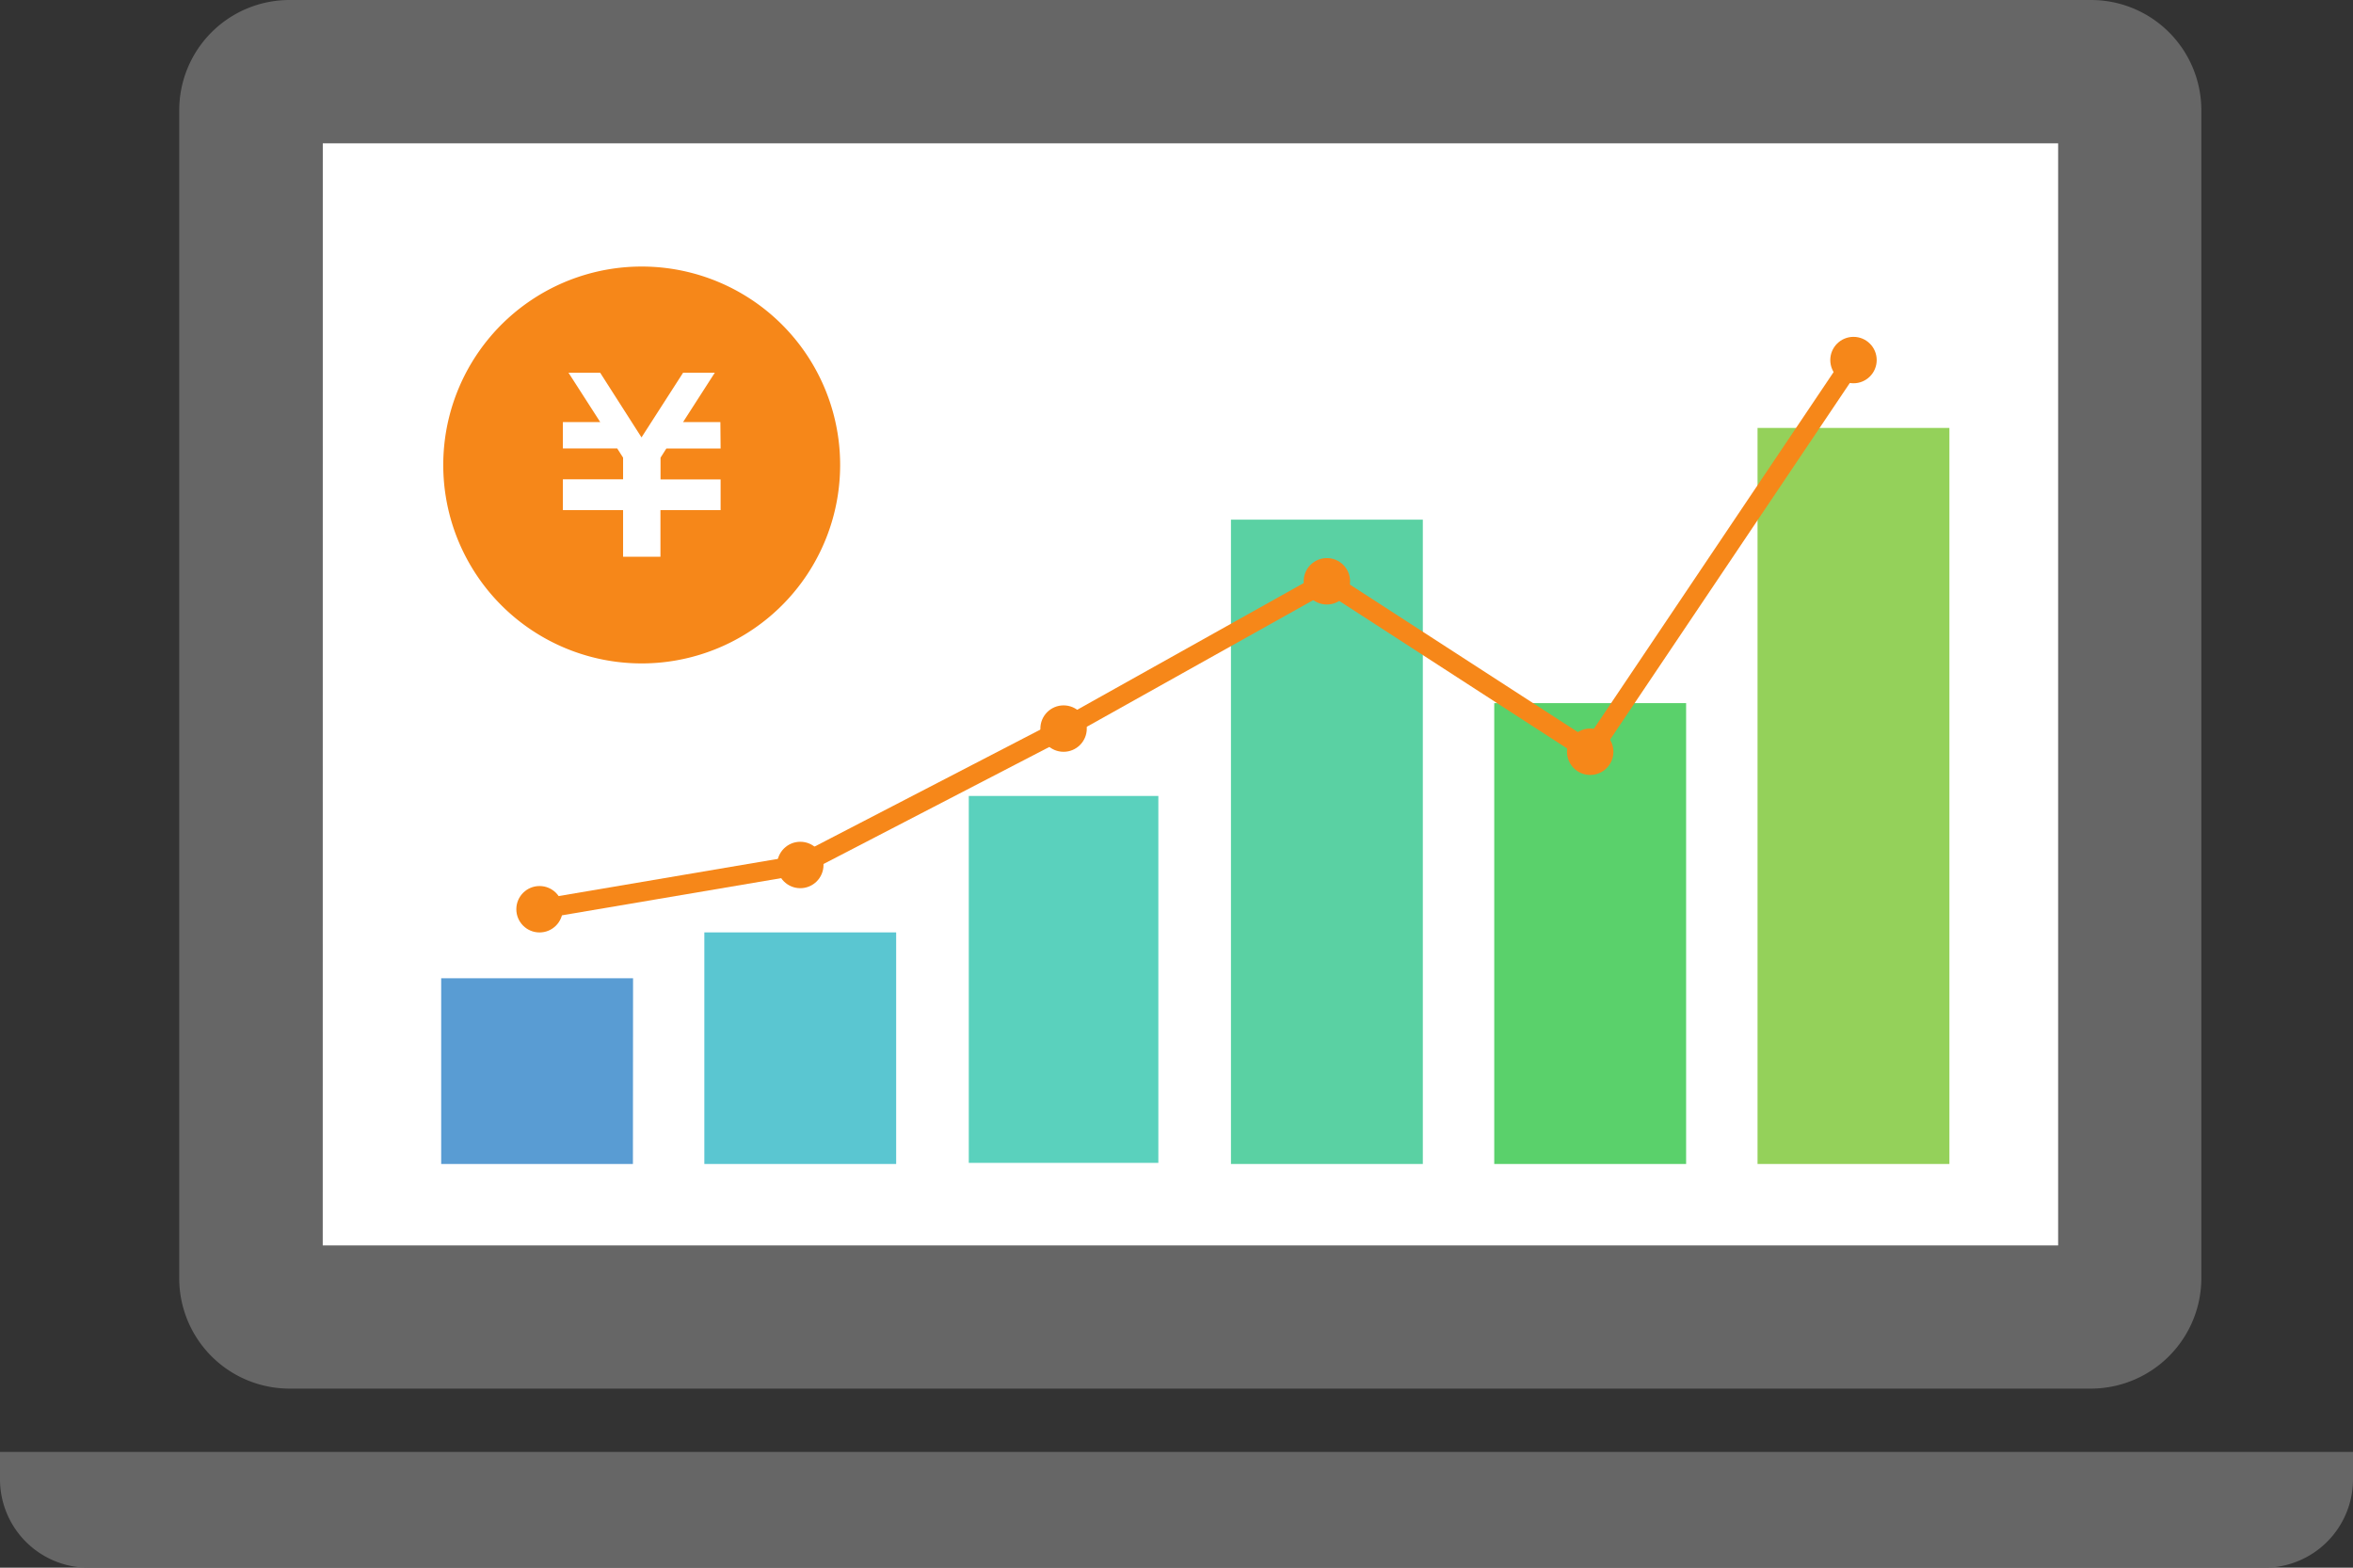
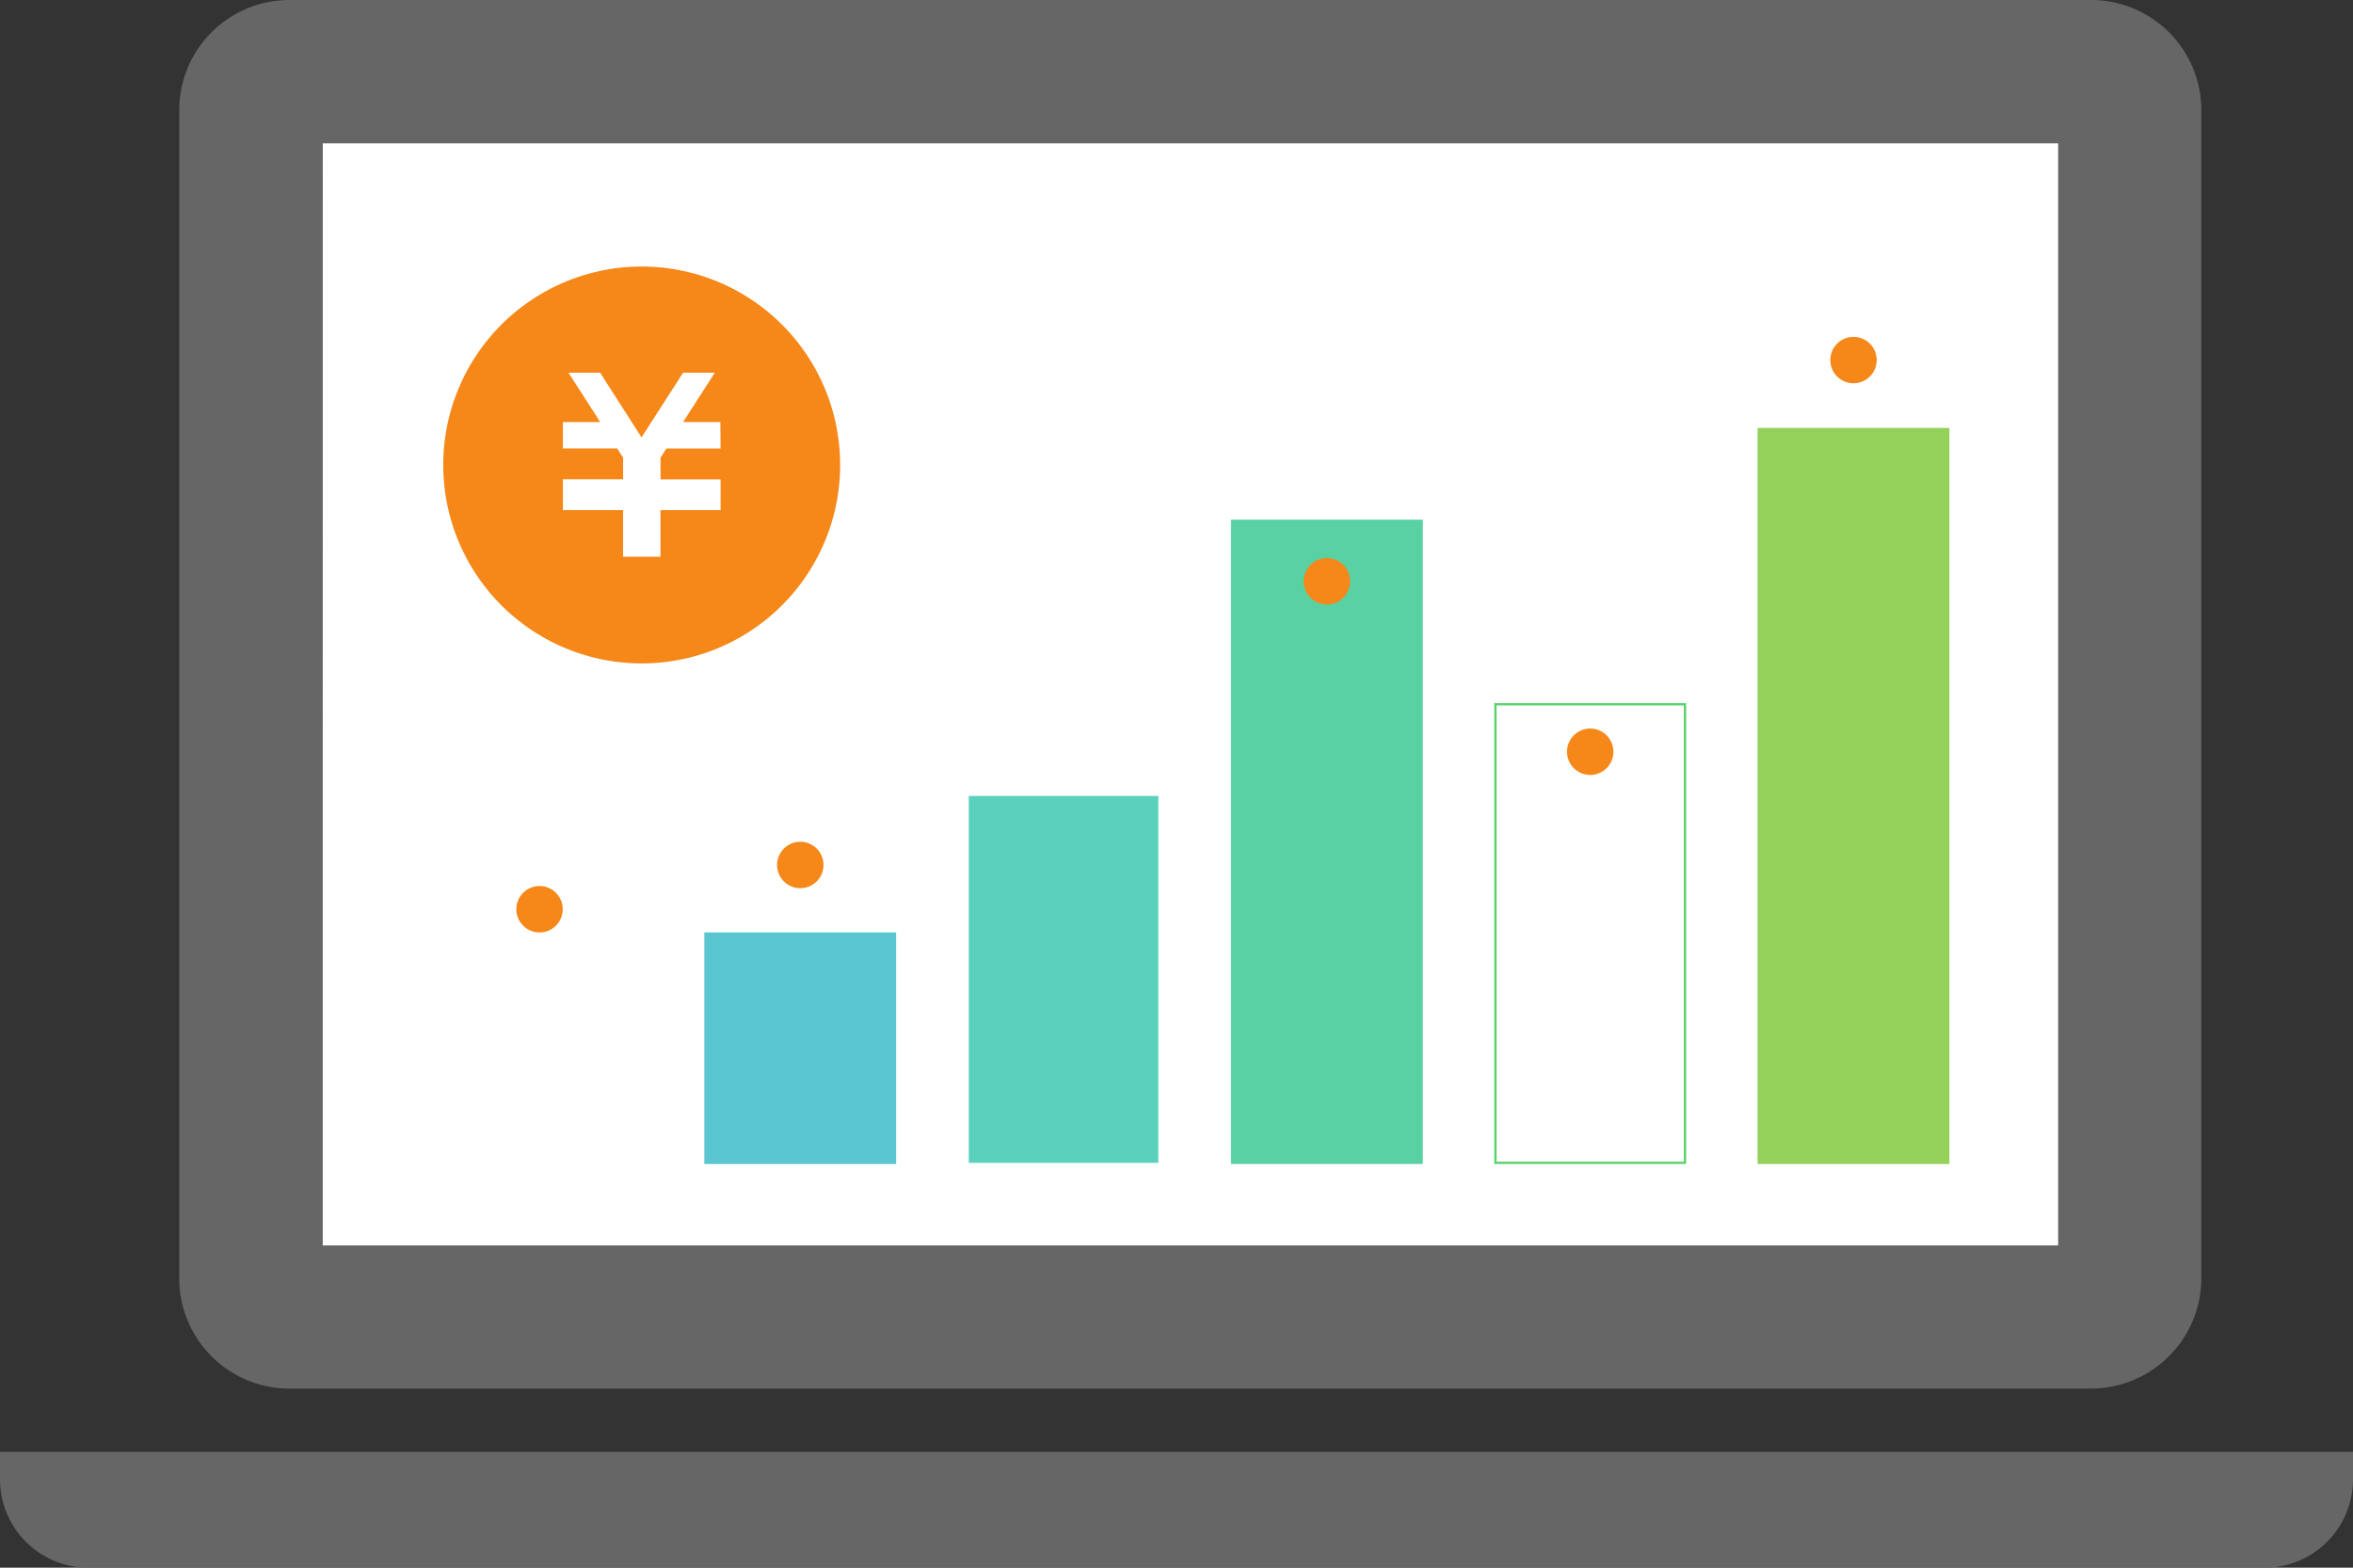
<svg xmlns="http://www.w3.org/2000/svg" viewBox="0 0 512 341.13">
  <rect x="0" y="0" width="512" height="341.13" fill="#333333" stroke="none" />
  <defs>
    <style>.cls-1{fill:#fff;}.cls-2{fill:#666;}.cls-3{fill:#599cd3;}.cls-4{fill:#5ac6d1;}.cls-5{fill:#5ad1bd;}.cls-6{fill:#5ad1a3;}.cls-7{fill:#5ad16b;}.cls-8{fill:#94d15a;}.cls-9{fill:#f68719;}</style>
  </defs>
  <title>ic_about01</title>
  <g id="レイヤー_2" data-name="レイヤー 2">
    <g id="_2" data-name="2">
      <rect class="cls-1" x="70.16" y="31.16" width="387.62" height="246.2" />
      <path class="cls-2" d="M63,302.16H455a24.06,24.06,0,0,0,24-24V24A24,24,0,0,0,455,0H63A24,24,0,0,0,39,24V278.19A24,24,0,0,0,63,302.16Zm7.21-271H447.84V271H70.16Z" />
      <path class="cls-2" d="M0,315.94v6a19.24,19.24,0,0,0,19.19,19.19H492.81A19.24,19.24,0,0,0,512,321.94v-6Z" />
-       <rect class="cls-3" x="96.22" y="213.12" width="41.25" height="39.92" />
-       <path class="cls-3" d="M137.72,253.29H96V212.87h41.75Zm-41.25-.5h40.75V213.37H96.47Z" />
      <rect class="cls-4" x="153.51" y="203.14" width="41.25" height="49.9" />
      <path class="cls-4" d="M195,253.29H153.26v-50.4H195Zm-41.25-.5h40.75v-49.4H153.76Z" />
      <rect class="cls-5" x="210.8" y="173.2" width="41.25" height="79.84" />
      <rect class="cls-6" x="268.1" y="113.32" width="41.25" height="139.72" />
      <path class="cls-6" d="M309.6,253.29H267.85V113.07H309.6Zm-41.25-.5H309.1V113.57H268.35Z" />
-       <rect class="cls-7" x="325.39" y="153.24" width="41.25" height="99.8" />
      <path class="cls-7" d="M366.89,253.29H325.14V153h41.75Zm-41.25-.5h40.75v-99.3H325.64Z" />
      <rect class="cls-8" x="382.68" y="93.36" width="41.25" height="159.68" />
      <path class="cls-8" d="M424.18,253.29H382.43V93.11h41.75Zm-41.25-.5h40.75V93.61H382.93Z" />
      <circle class="cls-9" cx="117.4" cy="197.85" r="5.05" />
      <circle class="cls-9" cx="174.14" cy="188.22" r="5.05" />
-       <circle class="cls-9" cx="231.43" cy="158.54" r="5.05" />
      <circle class="cls-9" cx="288.72" cy="126.49" r="5.05" />
      <circle class="cls-9" cx="346.02" cy="163.58" r="5.05" />
      <circle class="cls-9" cx="403.31" cy="78.35" r="5.05" />
-       <polygon class="cls-9" points="117.75 199.94 117.04 195.75 173.45 186.18 230.45 156.65 288.8 124.01 345.42 160.66 401.54 77.16 405.07 79.53 346.61 166.5 288.64 128.97 232.47 160.39 174.82 190.27 174.49 190.32 117.75 199.94" />
      <path class="cls-9" d="M139.64,58a43.18,43.18,0,1,0,43.17,43.17A43.17,43.17,0,0,0,139.64,58ZM156.8,97.59H145l-1.27,2v4.73H156.8V111H143.71v10.14h-8.13V111h-13.1V104.3h13.1V99.58l-1.28-2H122.48V91.85h8.13L123.7,81.1h6.89l9,14.08,9.05-14.08h6.9l-6.91,10.75h8.12Z" />
    </g>
  </g>
</svg>